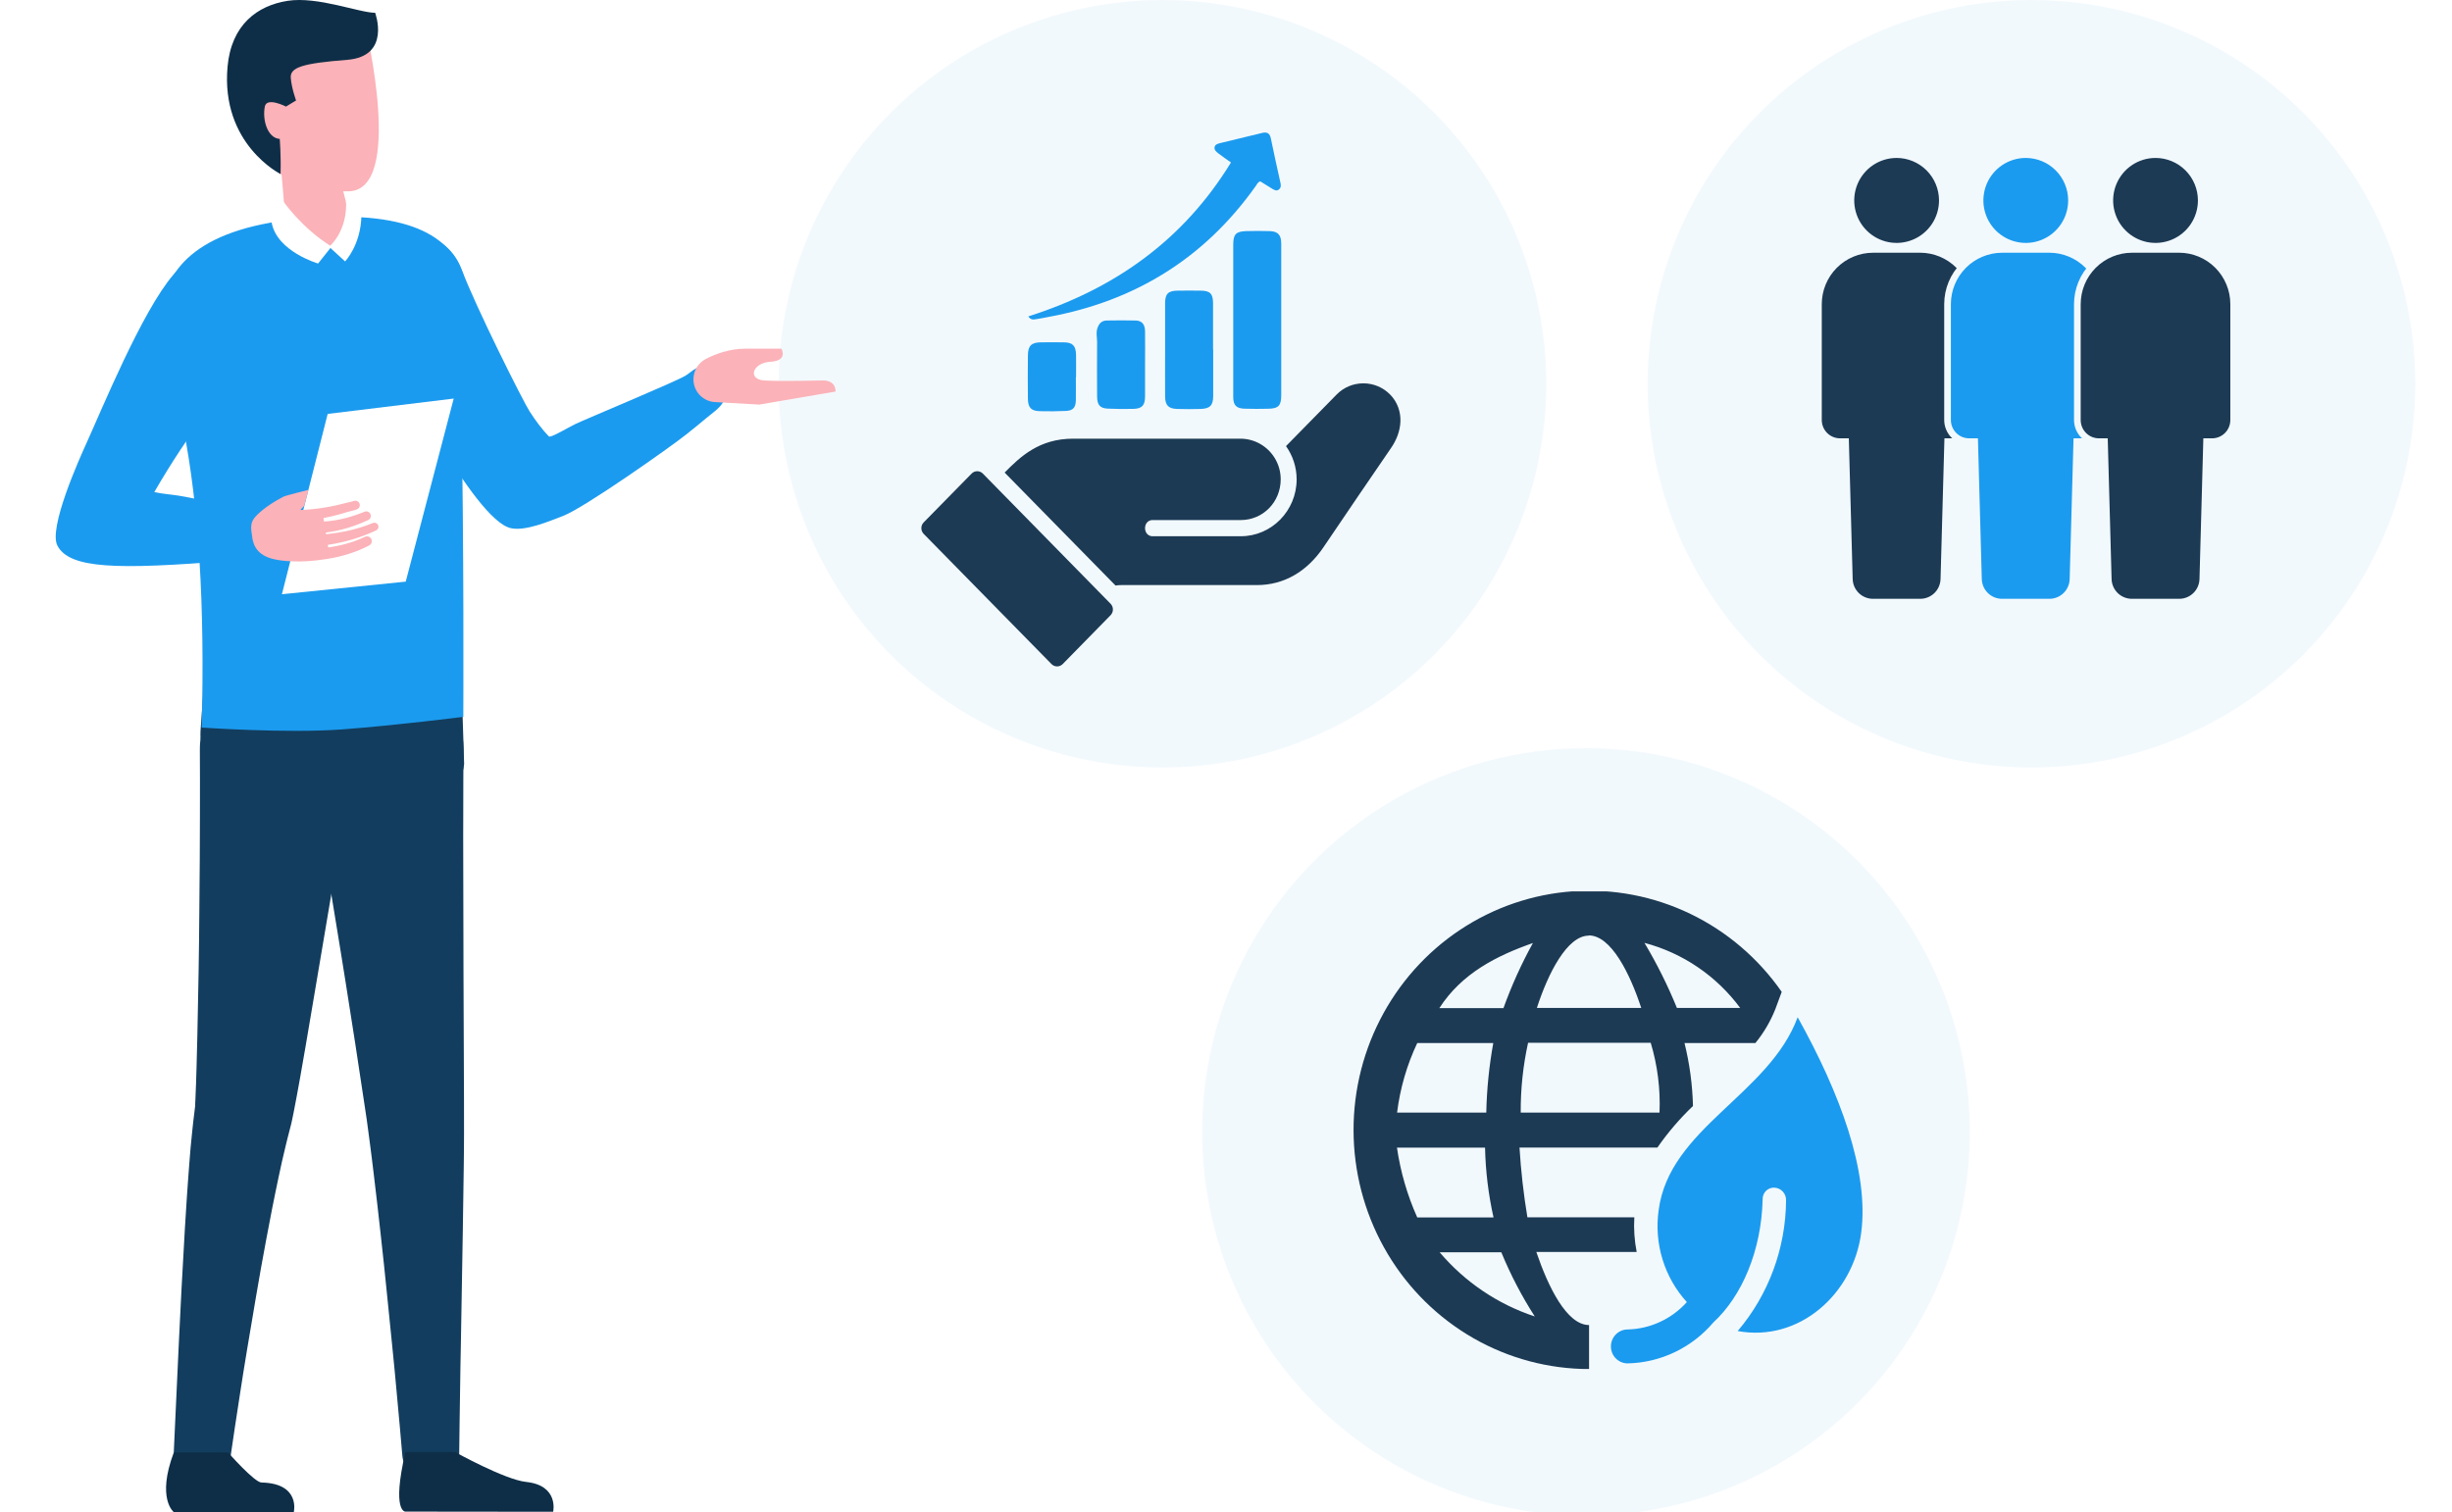
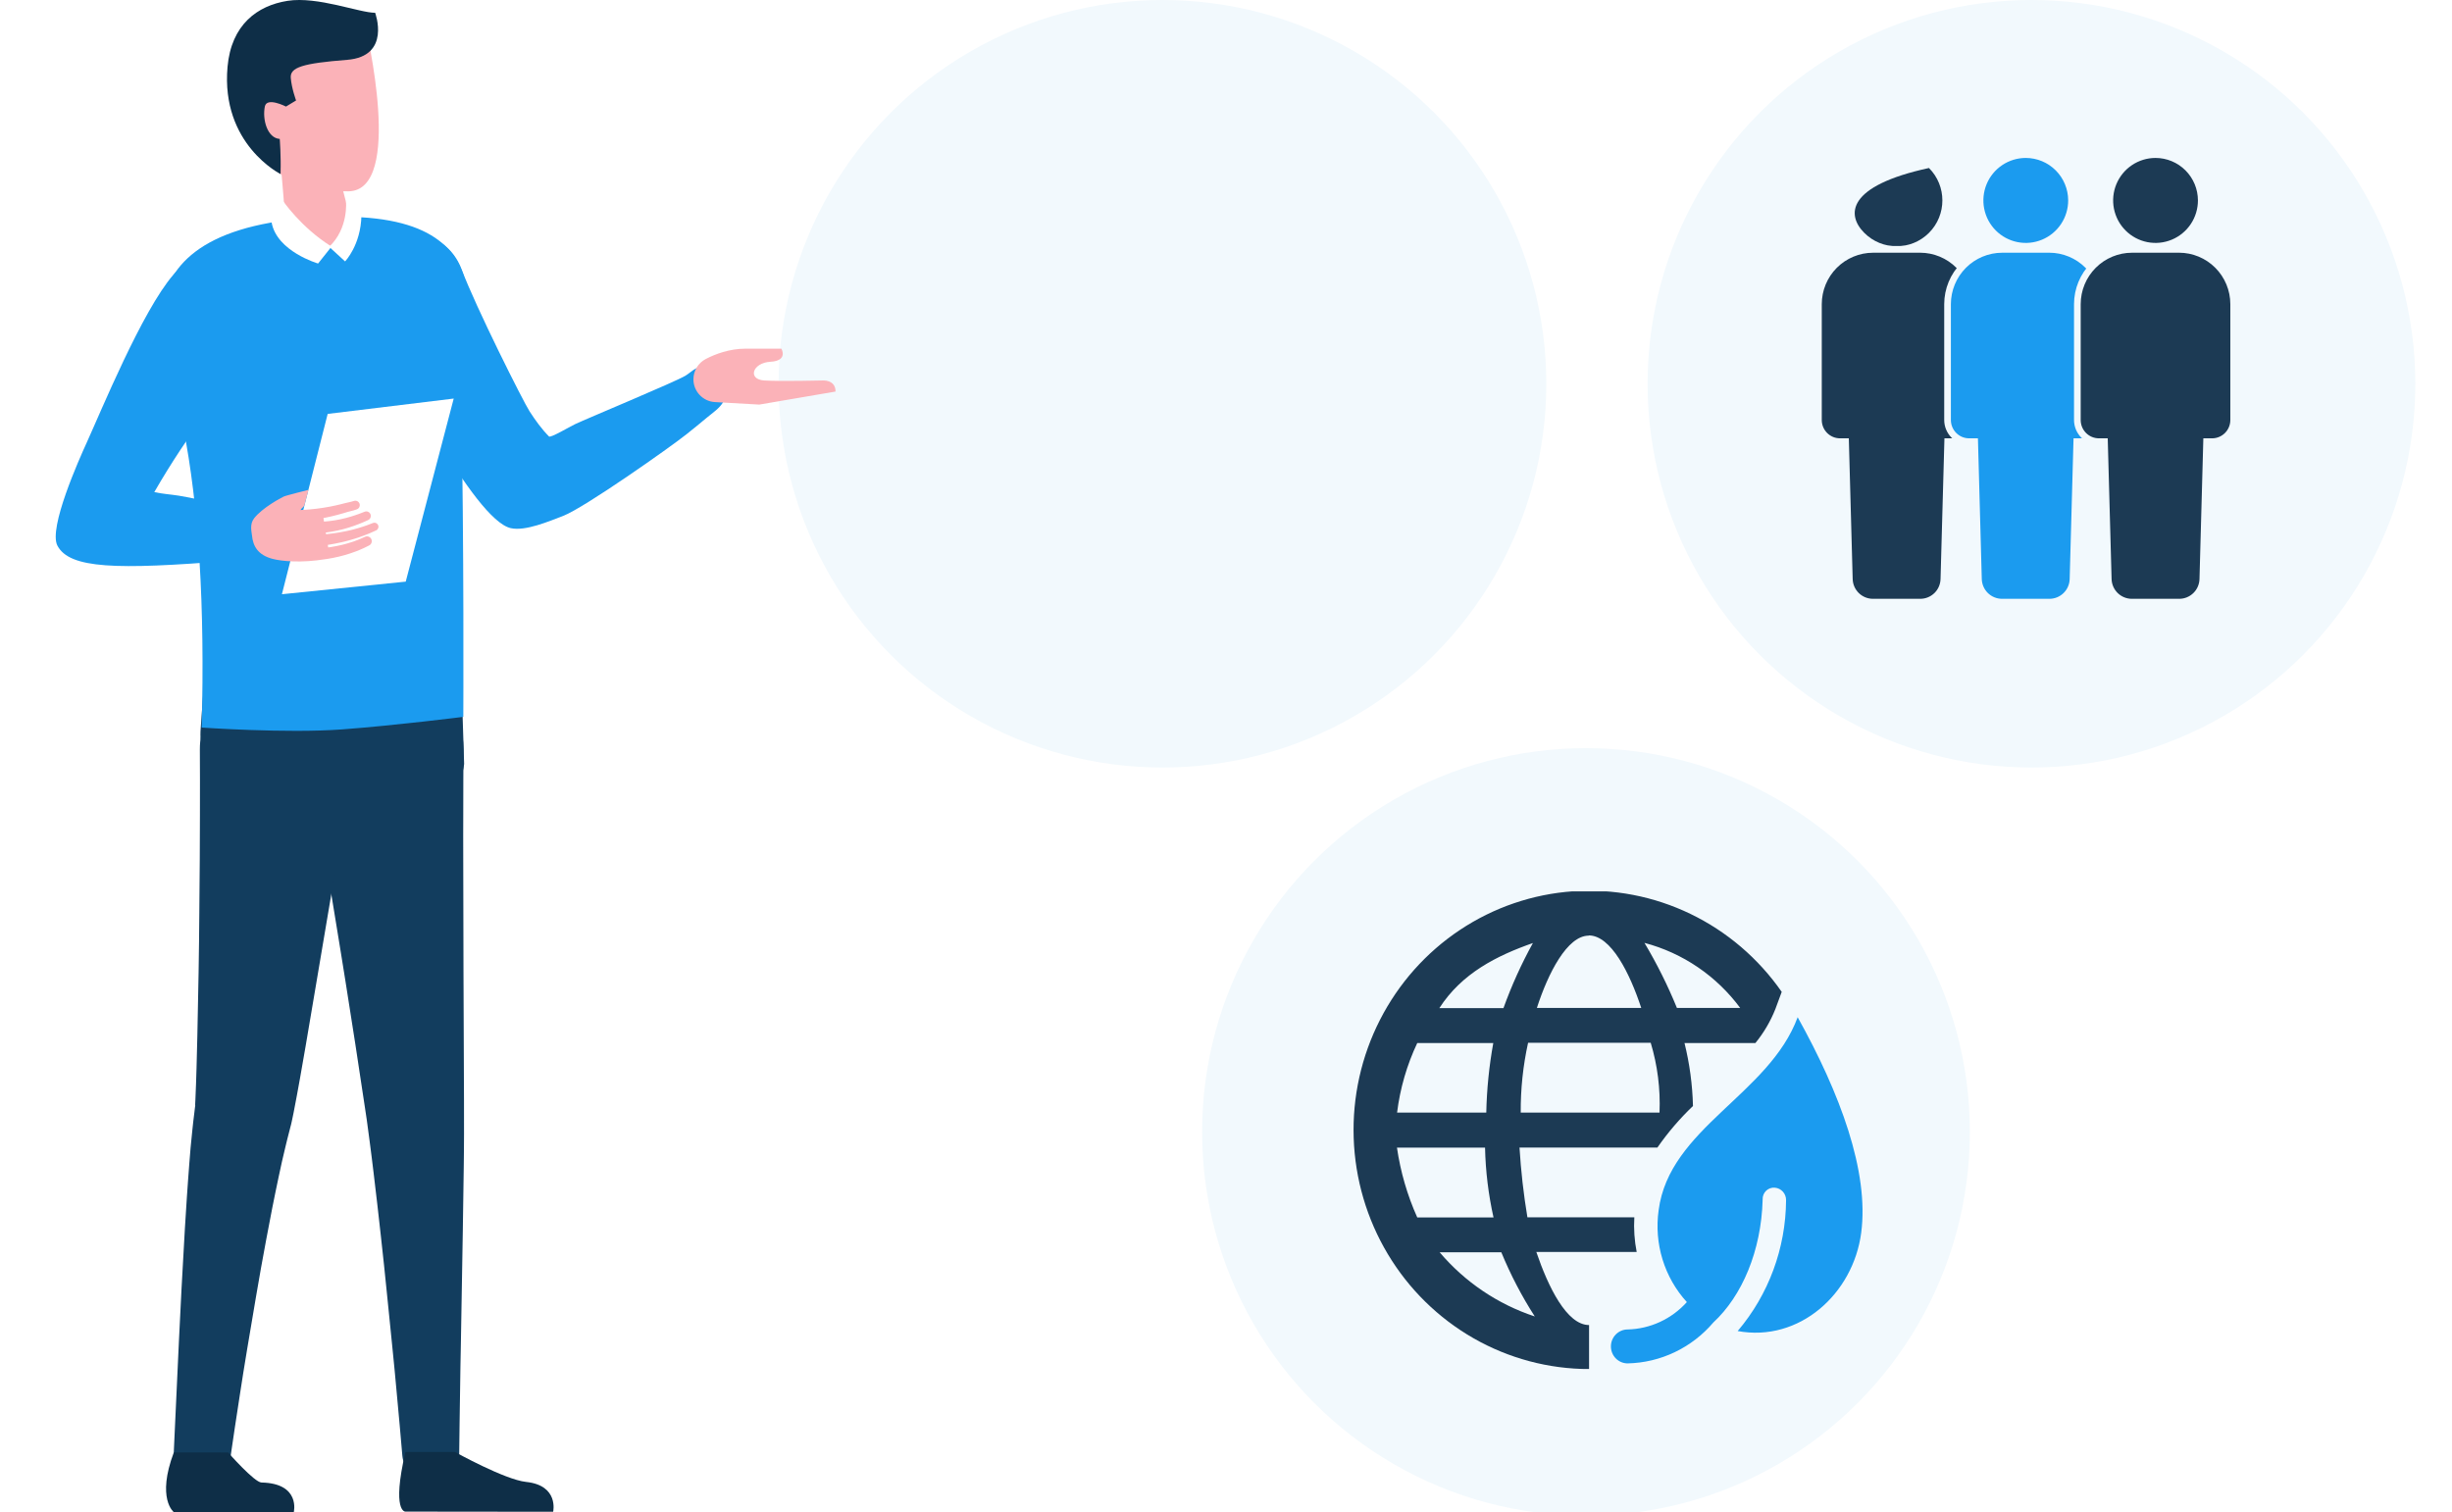
<svg xmlns="http://www.w3.org/2000/svg" width="308" height="190" viewBox="0 0 308 190" fill="none">
  <rect x="0" y="0" width="308" height="190" fill="#808080" stroke="none" />
  <g clip-path="url(#clip0_715_18430)">
    <rect width="308" height="190" fill="white" />
    <circle cx="146.017" cy="48.218" r="48.218" fill="#F2F9FD" />
    <circle cx="255.175" cy="48.218" r="48.218" fill="#F2F9FD" />
    <circle cx="199.218" cy="142.218" r="48.218" fill="#F2F9FD" />
    <g clip-path="url(#clip1_715_18430)">
      <path d="M199.605 166.485C196.804 166.485 194.466 161.68 192.981 157.302H205.585C205.304 155.871 205.205 154.409 205.291 152.952H191.861C191.378 150.049 191.046 147.121 190.867 144.182H208.19C209.501 142.294 210.998 140.546 212.657 138.965C212.592 136.294 212.235 133.639 211.593 131.048H220.5C221.549 129.767 222.395 128.328 223.007 126.783L223.805 124.623C220.873 120.411 216.922 117.036 212.332 114.823C207.743 112.609 202.67 111.632 197.601 111.985C192.532 112.338 187.637 114.009 183.389 116.838C179.14 119.667 175.681 123.558 173.343 128.137C171.004 132.716 169.867 137.828 170.039 142.982C170.211 148.137 171.687 153.159 174.325 157.567C176.963 161.975 180.675 165.619 185.102 168.149C189.53 170.679 194.524 172.01 199.605 172.014V166.485ZM191.021 139.79C191.001 136.84 191.311 133.898 191.945 131.019H207.35C208.204 133.858 208.578 136.824 208.456 139.79H191.021ZM218.609 126.641H210.641C209.488 123.816 208.126 121.083 206.565 118.468C211.38 119.736 215.627 122.628 218.609 126.669V126.641ZM199.563 117.529C202.364 117.529 204.717 122.263 206.159 126.641H193.051C194.452 122.291 196.86 117.558 199.563 117.558V117.529ZM192.561 118.468C191.11 121.096 189.869 123.839 188.85 126.669H180.797C183.612 122.291 187.996 120.074 192.603 118.468H192.561ZM178.025 131.048H187.575C187.052 133.933 186.757 136.856 186.693 139.79H175.49C175.866 136.756 176.722 133.804 178.025 131.048ZM178.025 152.967C176.774 150.179 175.916 147.226 175.476 144.196H186.539C186.604 147.148 186.961 150.087 187.604 152.967H178.025ZM180.825 157.345H188.584C189.74 160.155 191.146 162.853 192.785 165.404C188.151 163.878 184.019 161.091 180.839 157.345H180.825Z" fill="#1C3A54" />
      <path d="M225.808 127.807C222.209 137.544 209.689 141.723 208.344 152.057C208.052 154.127 208.218 156.238 208.831 158.234C209.444 160.231 210.488 162.064 211.887 163.599C210.941 164.653 209.794 165.501 208.516 166.092C207.238 166.683 205.855 167.006 204.451 167.039C203.894 167.039 203.36 167.264 202.966 167.664C202.572 168.063 202.35 168.606 202.35 169.171C202.35 169.737 202.572 170.279 202.966 170.679C203.36 171.079 203.894 171.303 204.451 171.303C206.501 171.259 208.519 170.777 210.374 169.891C212.229 169.005 213.88 167.733 215.22 166.158C218.805 162.846 221.242 157.174 221.41 150.721C221.399 150.516 221.432 150.31 221.506 150.119C221.581 149.928 221.695 149.756 221.842 149.614C221.988 149.472 222.163 149.364 222.355 149.298C222.546 149.231 222.749 149.207 222.951 149.228C223.336 149.26 223.694 149.44 223.954 149.73C224.214 150.02 224.356 150.4 224.351 150.792C224.314 156.833 222.16 162.663 218.273 167.238C226.004 168.66 232.782 162.576 233.79 154.886C234.798 147.195 231.129 137.359 225.808 127.807Z" fill="#1B9BEF" />
    </g>
    <g clip-path="url(#clip2_715_18430)">
      <path d="M122.754 59.205C122.497 59.205 122.239 59.304 122.045 59.502L116.03 65.632C115.634 66.029 115.634 66.681 116.03 67.085L132.078 83.434C132.468 83.831 133.1 83.831 133.49 83.434L139.504 77.297C139.893 76.9 139.893 76.255 139.504 75.858L123.456 59.502C123.262 59.304 123.004 59.205 122.747 59.205H122.754Z" fill="#1C3A54" />
      <path d="M171.245 48.164C170.028 48.164 168.804 48.639 167.886 49.581C165.773 51.736 163.652 53.897 161.538 56.051C162.373 57.228 162.873 58.666 162.873 60.225C162.873 64.172 159.723 67.376 155.857 67.376H144.927C143.467 67.51 143.467 65.207 144.927 65.342H155.857C158.653 65.342 160.871 63.074 160.871 60.225C160.871 59.219 160.586 58.305 160.106 57.525C159.223 56.101 157.665 55.144 155.864 55.116H134.803C130.541 55.116 128.177 57.362 126.195 59.375L140.123 73.569C140.338 73.534 140.568 73.513 140.825 73.513H157.874C161.323 73.513 164.201 71.776 166.239 68.765C168.533 65.377 172.837 59.028 174.735 56.285C175.424 55.286 175.869 54.138 175.91 52.955C175.952 51.764 175.549 50.524 174.624 49.581C173.699 48.639 172.482 48.164 171.266 48.164H171.245Z" fill="#1C3A54" />
      <path d="M160.939 40.294C160.939 43.416 160.939 46.537 160.939 49.659C160.939 50.971 160.592 51.333 159.297 51.357C158.295 51.373 157.292 51.389 156.29 51.349C155.287 51.309 154.916 50.906 154.908 49.892C154.908 43.512 154.9 37.132 154.908 30.759C154.908 29.432 155.248 29.078 156.542 29.037C157.521 29.005 158.5 29.013 159.471 29.037C160.529 29.07 160.932 29.504 160.939 30.606C160.947 33.833 160.939 37.067 160.939 40.294Z" fill="#1B9BEF" />
      <path d="M129.165 39.755C139.894 36.343 148.601 30.26 154.625 20.412C154.072 20.018 153.536 19.656 153.014 19.253C152.762 19.06 152.486 18.811 152.572 18.457C152.651 18.143 152.975 18.055 153.259 17.982C155.028 17.548 156.804 17.129 158.572 16.695C159.18 16.55 159.512 16.767 159.638 17.411C160.017 19.253 160.42 21.088 160.83 22.922C160.909 23.26 160.933 23.582 160.648 23.808C160.341 24.057 160.041 23.856 159.772 23.695C159.275 23.397 158.785 23.083 158.304 22.786C157.988 22.882 157.893 23.156 157.743 23.365C151.278 32.489 142.523 37.832 131.715 39.819C131.194 39.916 130.681 40.028 130.16 40.101C129.836 40.149 129.481 40.237 129.165 39.755Z" fill="#1B9BEF" />
      <path d="M152.391 43.922C152.391 45.861 152.391 47.792 152.391 49.732C152.391 50.922 152.004 51.341 150.835 51.381C149.833 51.413 148.83 51.413 147.828 51.381C146.754 51.341 146.359 50.906 146.351 49.812C146.335 47.921 146.351 46.038 146.351 44.148C146.351 42.128 146.351 40.101 146.351 38.081C146.351 36.931 146.73 36.544 147.875 36.52C148.877 36.504 149.88 36.504 150.883 36.52C152.02 36.544 152.367 36.914 152.375 38.105C152.383 40.044 152.375 41.975 152.375 43.914L152.391 43.922Z" fill="#1B9BEF" />
      <path d="M143.832 45.87C143.832 47.189 143.84 48.501 143.832 49.82C143.824 50.931 143.461 51.341 142.372 51.373C141.29 51.405 140.208 51.389 139.127 51.341C138.164 51.292 137.816 50.866 137.809 49.82C137.793 47.535 137.793 45.25 137.809 42.965C137.809 42.402 137.651 41.839 137.84 41.259C138.037 40.648 138.385 40.278 139.024 40.27C140.24 40.254 141.448 40.237 142.664 40.27C143.429 40.294 143.816 40.744 143.832 41.597C143.856 43.021 143.832 44.445 143.832 45.87Z" fill="#1B9BEF" />
      <path d="M135.141 47.398C135.141 48.364 135.157 49.329 135.141 50.295C135.125 51.204 134.778 51.59 133.91 51.631C132.805 51.679 131.699 51.695 130.594 51.663C129.513 51.631 129.134 51.204 129.118 50.11C129.102 48.283 129.094 46.457 129.118 44.631C129.126 43.456 129.56 43.029 130.705 43.013C131.676 42.997 132.655 43.005 133.633 43.013C134.731 43.021 135.141 43.432 135.165 44.582C135.181 45.524 135.165 46.465 135.165 47.398H135.157H135.141Z" fill="#1B9BEF" />
    </g>
    <path d="M58.219 94.145C58.219 94.145 58.211 95.528 58.199 97.947C58.197 99.154 58.194 100.622 58.19 102.305C58.186 103.989 58.176 105.887 58.188 107.957C58.197 112.098 58.207 116.929 58.219 122.105C58.24 127.287 58.261 132.812 58.283 138.34C58.283 139.734 58.287 141.127 58.287 142.518C58.283 143.22 58.279 143.923 58.275 144.622C58.267 145.311 58.26 145.999 58.252 146.684C58.211 149.41 58.172 152.091 58.133 154.687C58.044 159.859 57.961 164.688 57.891 168.827C57.871 169.86 57.852 170.852 57.834 171.793C57.821 172.735 57.809 173.628 57.795 174.469C57.77 176.148 57.747 177.612 57.73 178.818C57.698 181.229 57.681 182.608 57.681 182.608C57.656 184.584 56.033 186.166 54.056 186.141C52.202 186.118 50.695 184.689 50.536 182.881V182.864C50.536 182.864 50.505 182.522 50.451 181.881C50.395 181.239 50.313 180.299 50.208 179.101C50.097 177.903 49.965 176.449 49.812 174.779C49.734 173.945 49.653 173.057 49.566 172.122C49.472 171.186 49.375 170.203 49.274 169.176C49.066 167.124 48.843 164.903 48.606 162.552C48.486 161.377 48.362 160.172 48.236 158.937C48.102 157.704 47.964 156.446 47.826 155.166C47.541 152.609 47.249 149.967 46.921 147.298C46.84 146.632 46.758 145.962 46.675 145.292C46.589 144.632 46.506 143.97 46.42 143.308C46.331 142.632 46.24 141.955 46.148 141.277L46.079 140.766L46.061 140.638L46.053 140.574C46.053 140.557 46.053 140.613 46.051 140.574L46.047 140.543L46.009 140.289L45.857 139.271C45.446 136.555 45.034 133.839 44.63 131.166C44.211 128.49 43.797 125.856 43.397 123.308C42.999 120.759 42.586 118.296 42.207 115.96C41.825 113.624 41.462 111.415 41.128 109.376C40.798 107.338 40.474 105.47 40.192 103.814C39.908 102.158 39.662 100.715 39.46 99.527C39.044 97.153 38.806 95.796 38.806 95.796V95.792C37.872 90.472 41.429 85.403 46.748 84.469C52.068 83.537 57.137 87.094 58.071 92.413C58.17 92.98 58.217 93.598 58.219 94.153V94.145Z" fill="#123D5E" />
    <path d="M44.455 95.807C44.455 95.807 44.217 97.176 43.799 99.572C43.389 101.966 42.805 105.383 42.102 109.485C41.409 113.589 40.598 118.379 39.732 123.51C39.297 126.081 38.846 128.739 38.39 131.438C38.153 132.795 37.913 134.161 37.674 135.534C37.548 136.227 37.421 136.922 37.295 137.617C37.165 138.32 37.031 139.029 36.884 139.774L36.761 140.372L36.697 140.679L36.606 141.098L36.557 141.308L36.534 141.413C36.569 141.236 36.54 141.382 36.544 141.351L36.536 141.382L36.472 141.632L36.344 142.133C36.177 142.795 35.987 143.496 35.855 144.09C35.709 144.71 35.563 145.327 35.418 145.942C35.276 146.595 35.136 147.247 34.996 147.896C34.855 148.542 34.719 149.194 34.589 149.845C34.457 150.495 34.327 151.144 34.197 151.786C33.948 153.081 33.703 154.363 33.463 155.621C33.23 156.887 33.002 158.129 32.779 159.348C32.566 160.57 32.358 161.766 32.156 162.929C31.762 165.262 31.391 167.466 31.047 169.502C30.881 170.522 30.721 171.498 30.568 172.428C30.422 173.358 30.284 174.242 30.156 175.071C29.902 176.731 29.681 178.177 29.498 179.369C29.316 180.561 29.184 181.499 29.09 182.136C28.999 182.773 28.951 183.112 28.951 183.112V183.128C28.667 185.085 26.854 186.444 24.897 186.162C23.06 185.898 21.752 184.269 21.829 182.454C21.829 182.454 22.085 176.913 22.47 168.6C22.573 166.52 22.685 164.266 22.804 161.882C22.938 159.494 23.078 156.974 23.223 154.369C23.307 153.06 23.39 151.73 23.476 150.385C23.524 149.709 23.571 149.029 23.619 148.346C23.664 147.663 23.714 146.975 23.773 146.278C23.829 145.583 23.885 144.884 23.942 144.183C24.015 143.45 24.089 142.712 24.163 141.974C24.235 141.209 24.322 140.561 24.404 139.866L24.466 139.351L24.497 139.093L24.501 139.06C24.51 139.007 24.485 139.132 24.524 138.934V138.91L24.518 138.866L24.514 138.776L24.524 138.571L24.545 138.143C24.571 137.493 24.598 136.843 24.623 136.192C24.644 135.517 24.666 134.843 24.687 134.169C24.722 132.806 24.757 131.449 24.79 130.102C24.842 127.391 24.897 124.726 24.947 122.144C25 119.559 25.011 117.055 25.037 114.682C25.056 112.308 25.075 110.064 25.093 107.992C25.112 105.92 25.112 104.018 25.114 102.335C25.114 100.649 25.116 99.181 25.118 97.972C25.108 95.555 25.105 94.172 25.105 94.172V94.165C25.085 88.781 29.432 84.399 34.816 84.38C40.2 84.36 44.582 88.707 44.601 94.091C44.603 94.656 44.547 95.262 44.455 95.801V95.807Z" fill="#123D5E" />
    <path d="M25.792 83.267C25.792 83.267 25.365 89.544 25.184 91.891C24.786 97.083 34.169 102.047 41.755 102.736C49.34 103.426 57.831 101.173 58.3 95.988L57.895 83.203L25.79 83.267H25.792Z" fill="#123D5E" />
    <path d="M50.925 182.431C49.169 189.997 50.917 189.925 50.917 189.925L69.483 189.945C69.483 189.945 70.242 186.632 66.082 186.194C63.401 185.91 57.155 182.435 57.155 182.435L50.923 182.431H50.925Z" fill="#0E2E47" />
    <path d="M21.833 182.489C19.643 188.308 21.825 189.983 21.825 189.983L36.899 190.02C36.899 190.02 37.821 186.378 32.843 186.269C31.956 186.25 28.656 182.497 28.656 182.497L21.835 182.489H21.833Z" fill="#0E2E47" />
    <path d="M90.789 47.481C90.249 46.614 89.273 46.08 88.252 46.091C87.316 46.101 86.867 46.738 86.102 47.204C84.846 47.971 73.648 52.621 72.254 53.287C71.485 53.654 69.161 55.042 68.961 54.84C68.019 53.886 67.237 52.79 66.511 51.667C65.719 50.442 59.782 38.628 57.978 33.829C57.26 31.917 55.819 30.398 53.862 29.742C51.903 29.084 49.711 29.402 48.018 30.583C46.352 31.744 45.308 33.662 45.224 35.689C45.183 36.693 45.376 37.7 45.785 38.619C46.189 39.525 46.715 40.389 47.199 41.255C49.769 45.853 59.506 65.326 64.165 66.361C66.008 66.77 69.009 65.481 70.766 64.807C73.376 63.806 84.099 56.261 86.244 54.553C87.108 53.865 87.964 53.168 88.811 52.458C89.516 51.867 90.412 51.291 90.867 50.469C91.381 49.541 91.354 48.38 90.791 47.48C89.931 46.097 91.573 48.734 90.791 47.48L90.789 47.481Z" fill="#1B9BEF" />
    <path d="M23.021 53.704C24.974 63.559 25.744 76.128 25.332 91.412C25.332 91.412 36.012 92.163 42.978 91.645C49.734 91.142 58.197 90.07 58.197 90.07C58.197 90.07 58.3 68.176 57.941 50.829C57.762 42.253 65.765 25.331 38.625 27.405C11.409 29.482 21.93 48.206 23.021 53.706V53.704Z" fill="#1B9BEF" />
    <path d="M34.707 21.462C34.707 21.462 27.009 7.568 30.331 3.816C32.925 0.886 45.935 3.478 45.935 3.478C45.935 3.478 50.814 23.933 43.774 24.038C37.6 24.129 34.705 21.462 34.705 21.462H34.707Z" fill="#FBB2B8" />
    <path d="M35.239 21.866C35.239 21.866 27.724 18.128 28.58 8.403C29.05 3.093 32.333 0.701 36.12 0.105C39.908 -0.489 45.215 1.627 47.121 1.604C47.121 1.604 49.171 7.079 43.601 7.518C38.033 7.957 36.419 8.454 36.524 9.782C36.629 11.108 37.19 12.622 37.19 12.622L35.924 13.389C35.924 13.389 33.521 12.152 33.269 13.375C32.931 15.008 33.581 17.355 35.138 17.456C35.138 17.456 35.311 19.559 35.241 21.867L35.239 21.866Z" fill="#0E2E47" />
    <path d="M42.036 20.254C42.036 20.254 42.149 20.627 42.32 21.188C42.485 21.741 42.698 22.479 42.902 23.223C43.106 23.968 43.3 24.721 43.438 25.294C43.506 25.582 43.562 25.822 43.603 25.989C43.642 26.158 43.663 26.255 43.663 26.255L43.677 26.312C44.188 28.533 42.801 30.748 40.578 31.259C38.357 31.769 36.142 30.383 35.631 28.16C35.521 27.682 35.503 27.189 35.558 26.729C35.558 26.729 35.567 26.644 35.587 26.492C35.604 26.341 35.629 26.125 35.66 25.865C35.719 25.343 35.303 21.64 35.334 21.105C35.363 20.576 36.031 21.081 36.031 21.081L36.037 20.971C36.13 19.279 37.577 17.983 39.27 18.076C40.592 18.148 41.673 19.054 42.038 20.25L42.036 20.254Z" fill="#FBB2B8" />
    <path d="M34.119 27.952L35.478 25.137C35.478 25.137 37.736 28.538 41.646 30.985L39.955 33.109C39.955 33.109 34.779 31.608 34.119 27.952Z" fill="white" />
    <path d="M45.399 27.094L43.461 25.298C43.461 25.298 43.805 28.701 41.343 31.008L43.345 32.843C43.345 32.843 45.319 30.81 45.399 27.096V27.094Z" fill="white" />
    <path d="M22.487 62.283C21.367 62.109 20.49 62.068 19.381 61.831C21.619 57.946 23.623 55.032 26.205 51.37C27.366 49.724 28.541 48.087 29.729 46.46C30.234 45.769 30.743 45.082 31.251 44.395C31.568 43.967 31.896 43.548 32.154 43.084C33.74 40.242 32.948 36.549 30.325 34.617C27.698 32.681 23.912 32.052 21.775 34.52C17.857 39.046 12.679 51.693 10.873 55.655C9.986 57.604 6.049 66.361 7.214 68.56C8.749 71.459 14.591 71.603 28.782 70.461C29.626 70.393 30.469 70.315 31.311 70.234C32.01 70.166 32.653 70.026 33.22 69.582C34.517 68.564 34.719 66.617 33.657 65.357C33.156 64.761 25.634 62.773 22.485 62.283H22.487Z" fill="#1B9BEF" />
    <path d="M87.104 47.654C87.104 46.581 87.704 45.6 88.657 45.103C89.842 44.488 91.614 43.808 93.668 43.808H98.149C98.149 43.808 99.046 45.327 96.777 45.453C94.509 45.579 93.865 47.672 96.006 47.804C98.149 47.936 103.353 47.804 103.353 47.804C103.353 47.804 104.954 47.684 104.954 49.196L95.375 50.834L89.809 50.52C88.288 50.434 87.102 49.176 87.102 47.654H87.104Z" fill="#FBB2B8" />
    <path d="M35.412 74.662L41.161 52.005L56.992 50.077L50.965 73.078L35.412 74.662Z" fill="white" />
    <path d="M47.502 66.004C47.403 65.742 47.109 65.611 46.847 65.71L46.824 65.72C46.824 65.72 46.698 65.769 46.477 65.852C46.366 65.895 46.232 65.945 46.079 66.004C45.925 66.062 45.747 66.114 45.554 66.18C45.362 66.244 45.154 66.312 44.931 66.373C44.708 66.433 44.475 66.508 44.228 66.563C43.982 66.619 43.731 66.691 43.469 66.737C43.209 66.79 42.945 66.848 42.679 66.889C42.413 66.936 42.147 66.978 41.885 67.011C41.623 67.05 41.363 67.075 41.112 67.103C41.058 67.108 41.005 67.112 40.953 67.116L40.92 66.91C41.134 66.885 41.353 66.85 41.574 66.815C41.829 66.776 42.081 66.718 42.335 66.671C42.588 66.611 42.84 66.551 43.089 66.493C43.333 66.423 43.574 66.353 43.809 66.287C44.038 66.211 44.261 66.138 44.471 66.068C44.683 66 44.875 65.916 45.055 65.848C45.236 65.776 45.403 65.718 45.545 65.652C45.688 65.588 45.813 65.534 45.916 65.489C46.121 65.398 46.24 65.345 46.24 65.345C46.515 65.223 46.651 64.905 46.541 64.619C46.428 64.326 46.098 64.181 45.805 64.293L45.78 64.303C45.78 64.303 45.667 64.346 45.469 64.423C45.37 64.462 45.252 64.507 45.114 64.561C44.978 64.617 44.819 64.664 44.648 64.724C44.475 64.778 44.292 64.848 44.092 64.903C43.892 64.959 43.683 65.017 43.465 65.079C43.246 65.132 43.019 65.184 42.79 65.239C42.559 65.283 42.322 65.326 42.087 65.371C41.85 65.404 41.613 65.446 41.38 65.47C41.147 65.495 40.92 65.522 40.699 65.536L40.627 65.091C40.691 65.079 40.757 65.066 40.821 65.054C41.102 64.994 41.378 64.934 41.646 64.876C41.912 64.814 42.168 64.744 42.411 64.683C42.656 64.625 42.881 64.551 43.091 64.493C43.3 64.429 43.494 64.38 43.661 64.322C43.83 64.266 44.31 64.163 44.43 64.124C44.673 64.045 44.811 63.998 44.811 63.998C45.09 63.905 45.253 63.606 45.172 63.319C45.088 63.023 44.782 62.851 44.485 62.934L44.465 62.94C44.465 62.94 44.331 62.979 44.094 63.045C43.976 63.078 43.502 63.173 43.339 63.219C43.176 63.27 42.988 63.309 42.786 63.359C42.582 63.408 42.362 63.468 42.128 63.513C41.893 63.561 41.646 63.616 41.39 63.664C41.132 63.709 40.866 63.753 40.596 63.8C40.324 63.837 40.048 63.882 39.773 63.915C39.495 63.944 39.219 63.983 38.947 64.002C38.676 64.025 38.408 64.049 38.148 64.06C38.014 64.068 37.883 64.076 37.755 64.08C37.959 63.707 38.175 63.757 38.266 63.383C38.412 62.785 38.767 61.571 38.736 61.554C38.736 61.554 35.923 62.251 35.629 62.394C35.255 62.577 32.977 63.782 31.925 65.112C31.331 65.864 31.609 66.807 31.649 67.252C31.779 68.648 32.416 69.739 34.237 70.219C35.404 70.525 37.841 70.749 40.852 70.261C40.938 70.25 41.025 70.236 41.114 70.224C41.347 70.184 41.59 70.149 41.834 70.096C42.079 70.05 42.326 69.997 42.572 69.935C42.819 69.881 43.063 69.813 43.302 69.745C43.543 69.683 43.776 69.603 44.001 69.529C44.228 69.461 44.442 69.376 44.648 69.3C44.751 69.261 44.85 69.225 44.945 69.19C45.04 69.149 45.131 69.11 45.218 69.073C45.393 68.997 45.554 68.931 45.694 68.865C45.834 68.797 45.954 68.737 46.053 68.689C46.253 68.59 46.366 68.533 46.366 68.533C46.653 68.392 46.781 68.046 46.649 67.749C46.513 67.446 46.158 67.308 45.855 67.444L45.824 67.458C45.824 67.458 45.717 67.504 45.531 67.588C45.438 67.629 45.325 67.679 45.195 67.737C45.065 67.792 44.914 67.846 44.751 67.91C44.669 67.941 44.584 67.974 44.496 68.007C44.407 68.036 44.314 68.067 44.219 68.099C44.028 68.161 43.828 68.231 43.617 68.285C43.405 68.343 43.19 68.409 42.964 68.458C42.741 68.512 42.514 68.566 42.283 68.607C42.054 68.656 41.823 68.695 41.596 68.73C41.471 68.751 41.349 68.768 41.227 68.784L41.174 68.462C41.213 68.456 41.25 68.45 41.289 68.444C41.553 68.401 41.827 68.359 42.102 68.3C42.378 68.25 42.658 68.19 42.935 68.124C43.215 68.066 43.489 67.988 43.76 67.916C44.032 67.85 44.296 67.761 44.553 67.685C44.809 67.613 45.051 67.52 45.285 67.442C45.517 67.367 45.733 67.281 45.931 67.201C46.129 67.122 46.313 67.054 46.473 66.984C46.632 66.914 46.77 66.852 46.884 66.802C47.111 66.701 47.242 66.642 47.242 66.642C47.484 66.534 47.605 66.252 47.508 66L47.502 66.004Z" fill="#FBB2B8" />
    <g clip-path="url(#clip3_715_18430)">
-       <path d="M242.302 29.256C244.546 27.006 244.546 23.359 242.302 21.109C240.057 18.859 236.419 18.859 234.174 21.109C231.93 23.359 231.93 27.006 234.174 29.256C236.419 31.506 240.057 31.506 242.302 29.256Z" fill="#1C3A54" />
-       <path d="M238.238 31.367C237.018 31.368 235.825 31.006 234.81 30.327C233.795 29.648 233.003 28.683 232.536 27.553C232.068 26.423 231.945 25.18 232.183 23.98C232.42 22.78 233.007 21.678 233.87 20.813C234.732 19.948 235.831 19.358 237.028 19.119C238.225 18.88 239.465 19.002 240.592 19.47C241.72 19.938 242.684 20.731 243.362 21.747C244.04 22.765 244.401 23.96 244.401 25.183C244.399 26.822 243.75 28.392 242.594 29.552C241.439 30.71 239.873 31.363 238.238 31.367ZM238.238 19.845C237.185 19.845 236.155 20.158 235.28 20.745C234.404 21.331 233.721 22.165 233.318 23.14C232.915 24.116 232.81 25.189 233.015 26.225C233.221 27.26 233.728 28.212 234.473 28.958C235.217 29.705 236.166 30.213 237.199 30.419C238.232 30.625 239.303 30.519 240.276 30.115C241.249 29.711 242.081 29.027 242.666 28.149C243.251 27.271 243.564 26.239 243.564 25.183C243.562 23.768 243 22.411 242.002 21.41C241.004 20.41 239.65 19.847 238.238 19.845Z" fill="#F2F9FD" />
+       <path d="M242.302 29.256C244.546 27.006 244.546 23.359 242.302 21.109C231.93 23.359 231.93 27.006 234.174 29.256C236.419 31.506 240.057 31.506 242.302 29.256Z" fill="#1C3A54" />
      <path d="M241.193 31.329H235.285C233.465 31.329 231.719 32.054 230.432 33.344C229.145 34.635 228.422 36.385 228.422 38.21V52.772C228.422 53.494 228.708 54.186 229.217 54.696C229.726 55.207 230.416 55.493 231.137 55.493H231.824L232.299 72.754C232.314 73.529 232.632 74.267 233.184 74.81C233.736 75.353 234.478 75.657 235.252 75.657H241.227C242.001 75.657 242.744 75.353 243.296 74.81C243.848 74.268 244.166 73.529 244.182 72.754L244.66 55.492H245.349C246.069 55.492 246.76 55.205 247.269 54.695C247.778 54.185 248.064 53.492 248.064 52.77V38.21C248.064 37.306 247.886 36.41 247.541 35.575C247.195 34.739 246.689 33.981 246.051 33.342C245.413 32.703 244.655 32.196 243.822 31.851C242.988 31.505 242.095 31.328 241.193 31.329Z" fill="#1C3A54" />
      <path d="M241.226 76.078H235.25C234.367 76.078 233.518 75.731 232.887 75.11C232.256 74.49 231.893 73.646 231.876 72.76L231.413 55.912H231.135C230.304 55.911 229.507 55.58 228.919 54.99C228.332 54.401 228.001 53.602 228 52.769V38.21C228.002 36.274 228.771 34.417 230.136 33.048C231.502 31.679 233.354 30.909 235.285 30.907H241.192C243.124 30.909 244.976 31.679 246.341 33.048C247.707 34.417 248.475 36.274 248.478 38.21V52.772C248.477 53.605 248.146 54.404 247.558 54.993C246.971 55.582 246.174 55.914 245.343 55.915H245.063L244.602 72.763C244.583 73.648 244.219 74.491 243.588 75.11C242.957 75.729 242.109 76.076 241.226 76.077V76.078ZM235.279 31.754C233.571 31.756 231.933 32.437 230.725 33.648C229.517 34.858 228.838 36.5 228.836 38.212V52.772C228.836 53.074 228.896 53.374 229.011 53.654C229.127 53.933 229.296 54.187 229.51 54.401C229.723 54.614 229.977 54.784 230.256 54.9C230.534 55.015 230.833 55.074 231.135 55.074H232.233L232.718 72.745C232.734 73.409 233.007 74.04 233.48 74.506C233.953 74.971 234.588 75.233 235.25 75.237H241.226C241.888 75.233 242.523 74.97 242.995 74.504C243.467 74.039 243.739 73.407 243.755 72.744L244.244 55.074H245.343C245.951 55.073 246.534 54.83 246.963 54.398C247.393 53.966 247.634 53.382 247.634 52.772V38.21C247.632 36.498 246.952 34.856 245.744 33.645C244.537 32.435 242.899 31.754 241.191 31.752L235.279 31.754Z" fill="#F2F9FD" />
      <path d="M258.519 29.256C260.763 27.006 260.763 23.359 258.519 21.109C256.275 18.86 252.636 18.86 250.392 21.109C248.148 23.359 248.148 27.006 250.392 29.256C252.636 31.506 256.275 31.506 258.519 29.256Z" fill="#1B9BEF" />
      <path d="M254.456 31.367C253.236 31.367 252.043 31.004 251.029 30.325C250.015 29.645 249.224 28.68 248.757 27.55C248.29 26.42 248.168 25.177 248.406 23.977C248.644 22.778 249.232 21.676 250.094 20.811C250.957 19.946 252.056 19.357 253.253 19.119C254.449 18.88 255.689 19.003 256.817 19.471C257.944 19.939 258.907 20.731 259.585 21.748C260.263 22.765 260.624 23.96 260.624 25.183C260.623 26.823 259.972 28.395 258.816 29.554C257.659 30.713 256.091 31.365 254.456 31.367ZM254.456 19.845C253.403 19.846 252.374 20.16 251.499 20.747C250.624 21.334 249.942 22.169 249.54 23.144C249.137 24.12 249.033 25.193 249.239 26.228C249.445 27.263 249.952 28.214 250.697 28.96C251.442 29.706 252.391 30.214 253.424 30.419C254.457 30.625 255.528 30.519 256.5 30.115C257.473 29.711 258.304 29.026 258.889 28.149C259.474 27.271 259.787 26.239 259.787 25.183C259.785 23.767 259.223 22.41 258.223 21.409C257.224 20.408 255.869 19.845 254.456 19.845Z" fill="#F2F9FD" />
      <path d="M257.409 31.329H251.502C249.681 31.329 247.936 32.054 246.648 33.344C245.361 34.635 244.638 36.385 244.638 38.21V52.772C244.638 53.494 244.924 54.186 245.433 54.696C245.942 55.207 246.633 55.493 247.353 55.493H248.042L248.515 72.754C248.53 73.529 248.848 74.267 249.4 74.81C249.952 75.353 250.695 75.657 251.468 75.657H257.445C258.218 75.657 258.961 75.353 259.513 74.81C260.065 74.267 260.383 73.529 260.398 72.754L260.873 55.493H261.56C262.28 55.493 262.971 55.207 263.48 54.696C263.989 54.186 264.275 53.494 264.275 52.772V38.21C264.275 37.306 264.098 36.411 263.753 35.576C263.408 34.741 262.902 33.982 262.264 33.343C261.626 32.705 260.869 32.198 260.036 31.852C259.203 31.506 258.311 31.329 257.409 31.329Z" fill="#1B9BEF" />
      <path d="M257.444 76.078H251.467C250.583 76.078 249.735 75.73 249.104 75.11C248.473 74.49 248.11 73.646 248.092 72.76L247.63 55.912H247.352C246.52 55.911 245.724 55.58 245.136 54.99C244.548 54.401 244.217 53.602 244.216 52.769V38.21C244.219 36.274 244.987 34.417 246.353 33.048C247.719 31.679 249.57 30.909 251.502 30.907H257.409C259.341 30.908 261.194 31.677 262.561 33.047C263.928 34.416 264.697 36.273 264.699 38.21V52.772C264.698 53.605 264.368 54.404 263.78 54.993C263.192 55.582 262.395 55.914 261.564 55.915H261.286L260.823 72.763C260.804 73.648 260.441 74.49 259.81 75.109C259.179 75.729 258.332 76.076 257.449 76.077L257.444 76.078ZM251.497 31.754C249.788 31.756 248.151 32.437 246.943 33.648C245.735 34.858 245.056 36.5 245.054 38.212V52.772C245.054 53.074 245.113 53.374 245.229 53.653C245.344 53.933 245.513 54.187 245.727 54.4C245.94 54.614 246.194 54.784 246.472 54.899C246.751 55.015 247.05 55.074 247.352 55.074H248.451L248.935 72.745C248.951 73.409 249.224 74.04 249.697 74.506C250.17 74.971 250.804 75.233 251.467 75.237H257.444C258.106 75.234 258.741 74.972 259.213 74.507C259.686 74.042 259.959 73.411 259.975 72.748L260.46 55.074H261.559C262.167 55.073 262.749 54.831 263.179 54.4C263.609 53.969 263.851 53.385 263.851 52.776V38.21C263.85 36.497 263.17 34.856 261.962 33.645C260.755 32.434 259.117 31.753 257.409 31.752L251.497 31.754Z" fill="#F2F9FD" />
      <path d="M272.959 30.505C275.892 29.287 277.284 25.917 276.07 22.978C274.855 20.038 271.493 18.642 268.561 19.86C265.629 21.077 264.236 24.447 265.451 27.387C266.666 30.326 270.027 31.722 272.959 30.505Z" fill="#1C3A54" />
      <path d="M270.76 31.367C269.54 31.367 268.348 31.004 267.334 30.325C266.319 29.645 265.529 28.68 265.062 27.55C264.595 26.42 264.473 25.177 264.711 23.977C264.949 22.778 265.536 21.676 266.399 20.811C267.261 19.946 268.361 19.357 269.557 19.119C270.754 18.88 271.994 19.003 273.121 19.471C274.248 19.939 275.211 20.731 275.889 21.748C276.567 22.765 276.929 23.96 276.929 25.183C276.927 26.823 276.277 28.395 275.12 29.554C273.964 30.713 272.396 31.365 270.76 31.367ZM270.76 19.845C269.707 19.845 268.678 20.158 267.802 20.745C266.926 21.331 266.244 22.165 265.84 23.14C265.437 24.116 265.332 25.189 265.537 26.225C265.743 27.26 266.25 28.212 266.995 28.958C267.74 29.705 268.689 30.213 269.722 30.419C270.755 30.625 271.825 30.519 272.798 30.115C273.771 29.711 274.603 29.027 275.188 28.149C275.773 27.271 276.086 26.239 276.086 25.183C276.084 23.768 275.522 22.411 274.524 21.41C273.526 20.41 272.172 19.847 270.76 19.845Z" fill="#F2F9FD" />
      <path d="M273.713 31.329H267.802C266.901 31.329 266.008 31.507 265.175 31.852C264.342 32.198 263.586 32.705 262.948 33.344C262.311 33.983 261.805 34.741 261.46 35.576C261.115 36.411 260.937 37.306 260.937 38.21V52.772C260.937 53.494 261.223 54.186 261.732 54.696C262.242 55.207 262.932 55.493 263.652 55.493H264.341L264.815 72.754C264.83 73.529 265.148 74.268 265.7 74.81C266.253 75.353 266.995 75.657 267.769 75.657H273.75C274.523 75.657 275.265 75.353 275.817 74.81C276.37 74.267 276.687 73.529 276.703 72.754L277.177 55.493H277.865C278.585 55.493 279.275 55.207 279.785 54.696C280.294 54.186 280.58 53.494 280.58 52.772V38.21C280.58 37.306 280.402 36.411 280.057 35.576C279.712 34.741 279.206 33.982 278.569 33.343C277.931 32.705 277.174 32.198 276.341 31.852C275.508 31.506 274.615 31.329 273.713 31.329Z" fill="#1C3A54" />
      <path d="M273.75 76.078H267.774C266.89 76.078 266.041 75.731 265.41 75.11C264.779 74.49 264.416 73.646 264.398 72.76L263.937 55.912H263.657C262.826 55.911 262.029 55.58 261.442 54.99C260.854 54.401 260.523 53.602 260.522 52.769V38.21C260.525 36.274 261.292 34.419 262.657 33.05C264.021 31.681 265.872 30.91 267.802 30.907H273.708C275.64 30.909 277.491 31.679 278.857 33.048C280.223 34.417 280.991 36.274 280.994 38.21V52.772C280.993 53.605 280.662 54.404 280.074 54.993C279.486 55.582 278.69 55.914 277.858 55.915H277.58L277.118 72.763C277.099 73.648 276.736 74.491 276.105 75.11C275.474 75.73 274.626 76.077 273.743 76.077L273.75 76.078ZM267.802 31.754C266.094 31.756 264.456 32.437 263.248 33.648C262.04 34.858 261.361 36.5 261.359 38.212V52.772C261.359 53.074 261.418 53.374 261.533 53.653C261.649 53.933 261.818 54.187 262.031 54.4C262.245 54.614 262.498 54.784 262.777 54.899C263.056 55.015 263.354 55.074 263.656 55.074H264.755L265.24 72.745C265.256 73.409 265.529 74.04 266.002 74.506C266.475 74.971 267.11 75.233 267.773 75.237H273.75C274.412 75.234 275.047 74.972 275.519 74.507C275.992 74.042 276.266 73.411 276.282 72.748L276.766 55.074H277.864C278.471 55.073 279.054 54.831 279.484 54.4C279.913 53.969 280.155 53.385 280.156 52.776V38.21C280.154 36.497 279.475 34.856 278.267 33.645C277.059 32.434 275.421 31.753 273.713 31.752L267.802 31.754Z" fill="#F2F9FD" />
    </g>
  </g>
  <defs>
    <clipPath id="clip0_715_18430">
      <rect width="308" height="190" fill="white" />
    </clipPath>
    <clipPath id="clip1_715_18430">
      <rect width="64" height="60" fill="white" transform="translate(170 112)" />
    </clipPath>
    <clipPath id="clip2_715_18430">
-       <rect width="60.172" height="67.393" fill="white" transform="translate(115.731 16.338)" />
-     </clipPath>
+       </clipPath>
    <clipPath id="clip3_715_18430">
      <rect width="53" height="57.077" fill="white" transform="translate(228 19)" />
    </clipPath>
  </defs>
</svg>